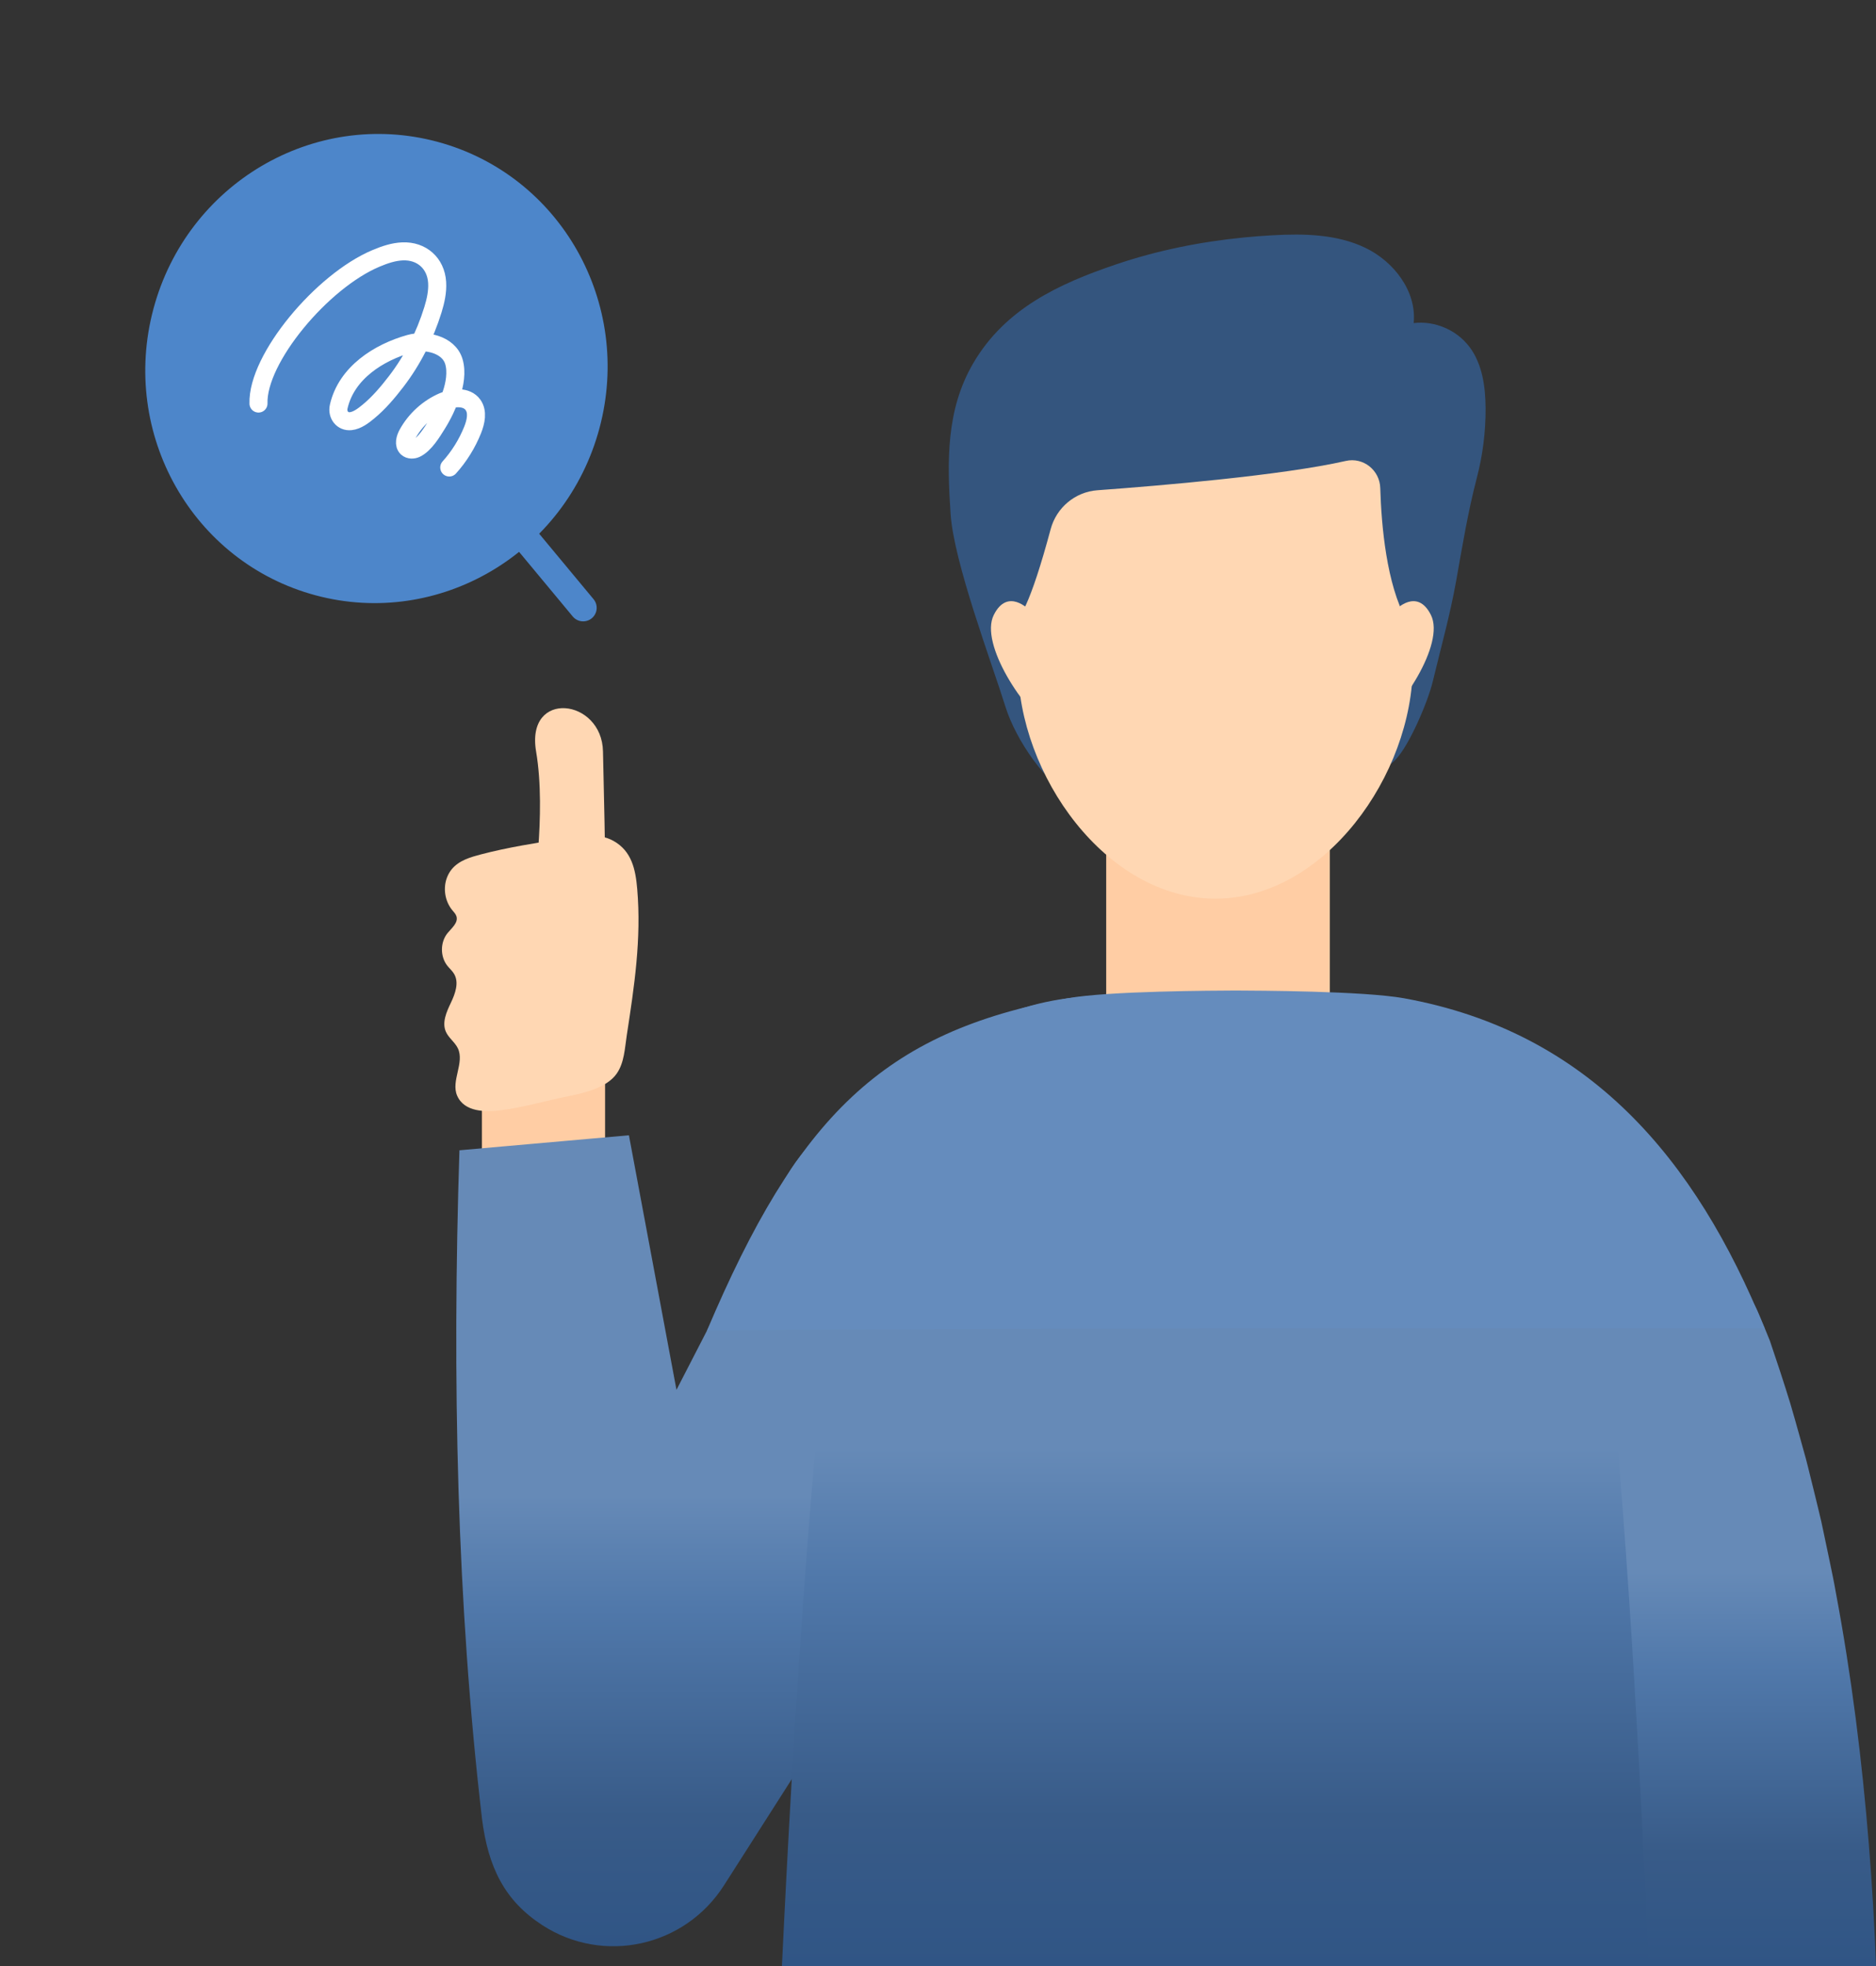
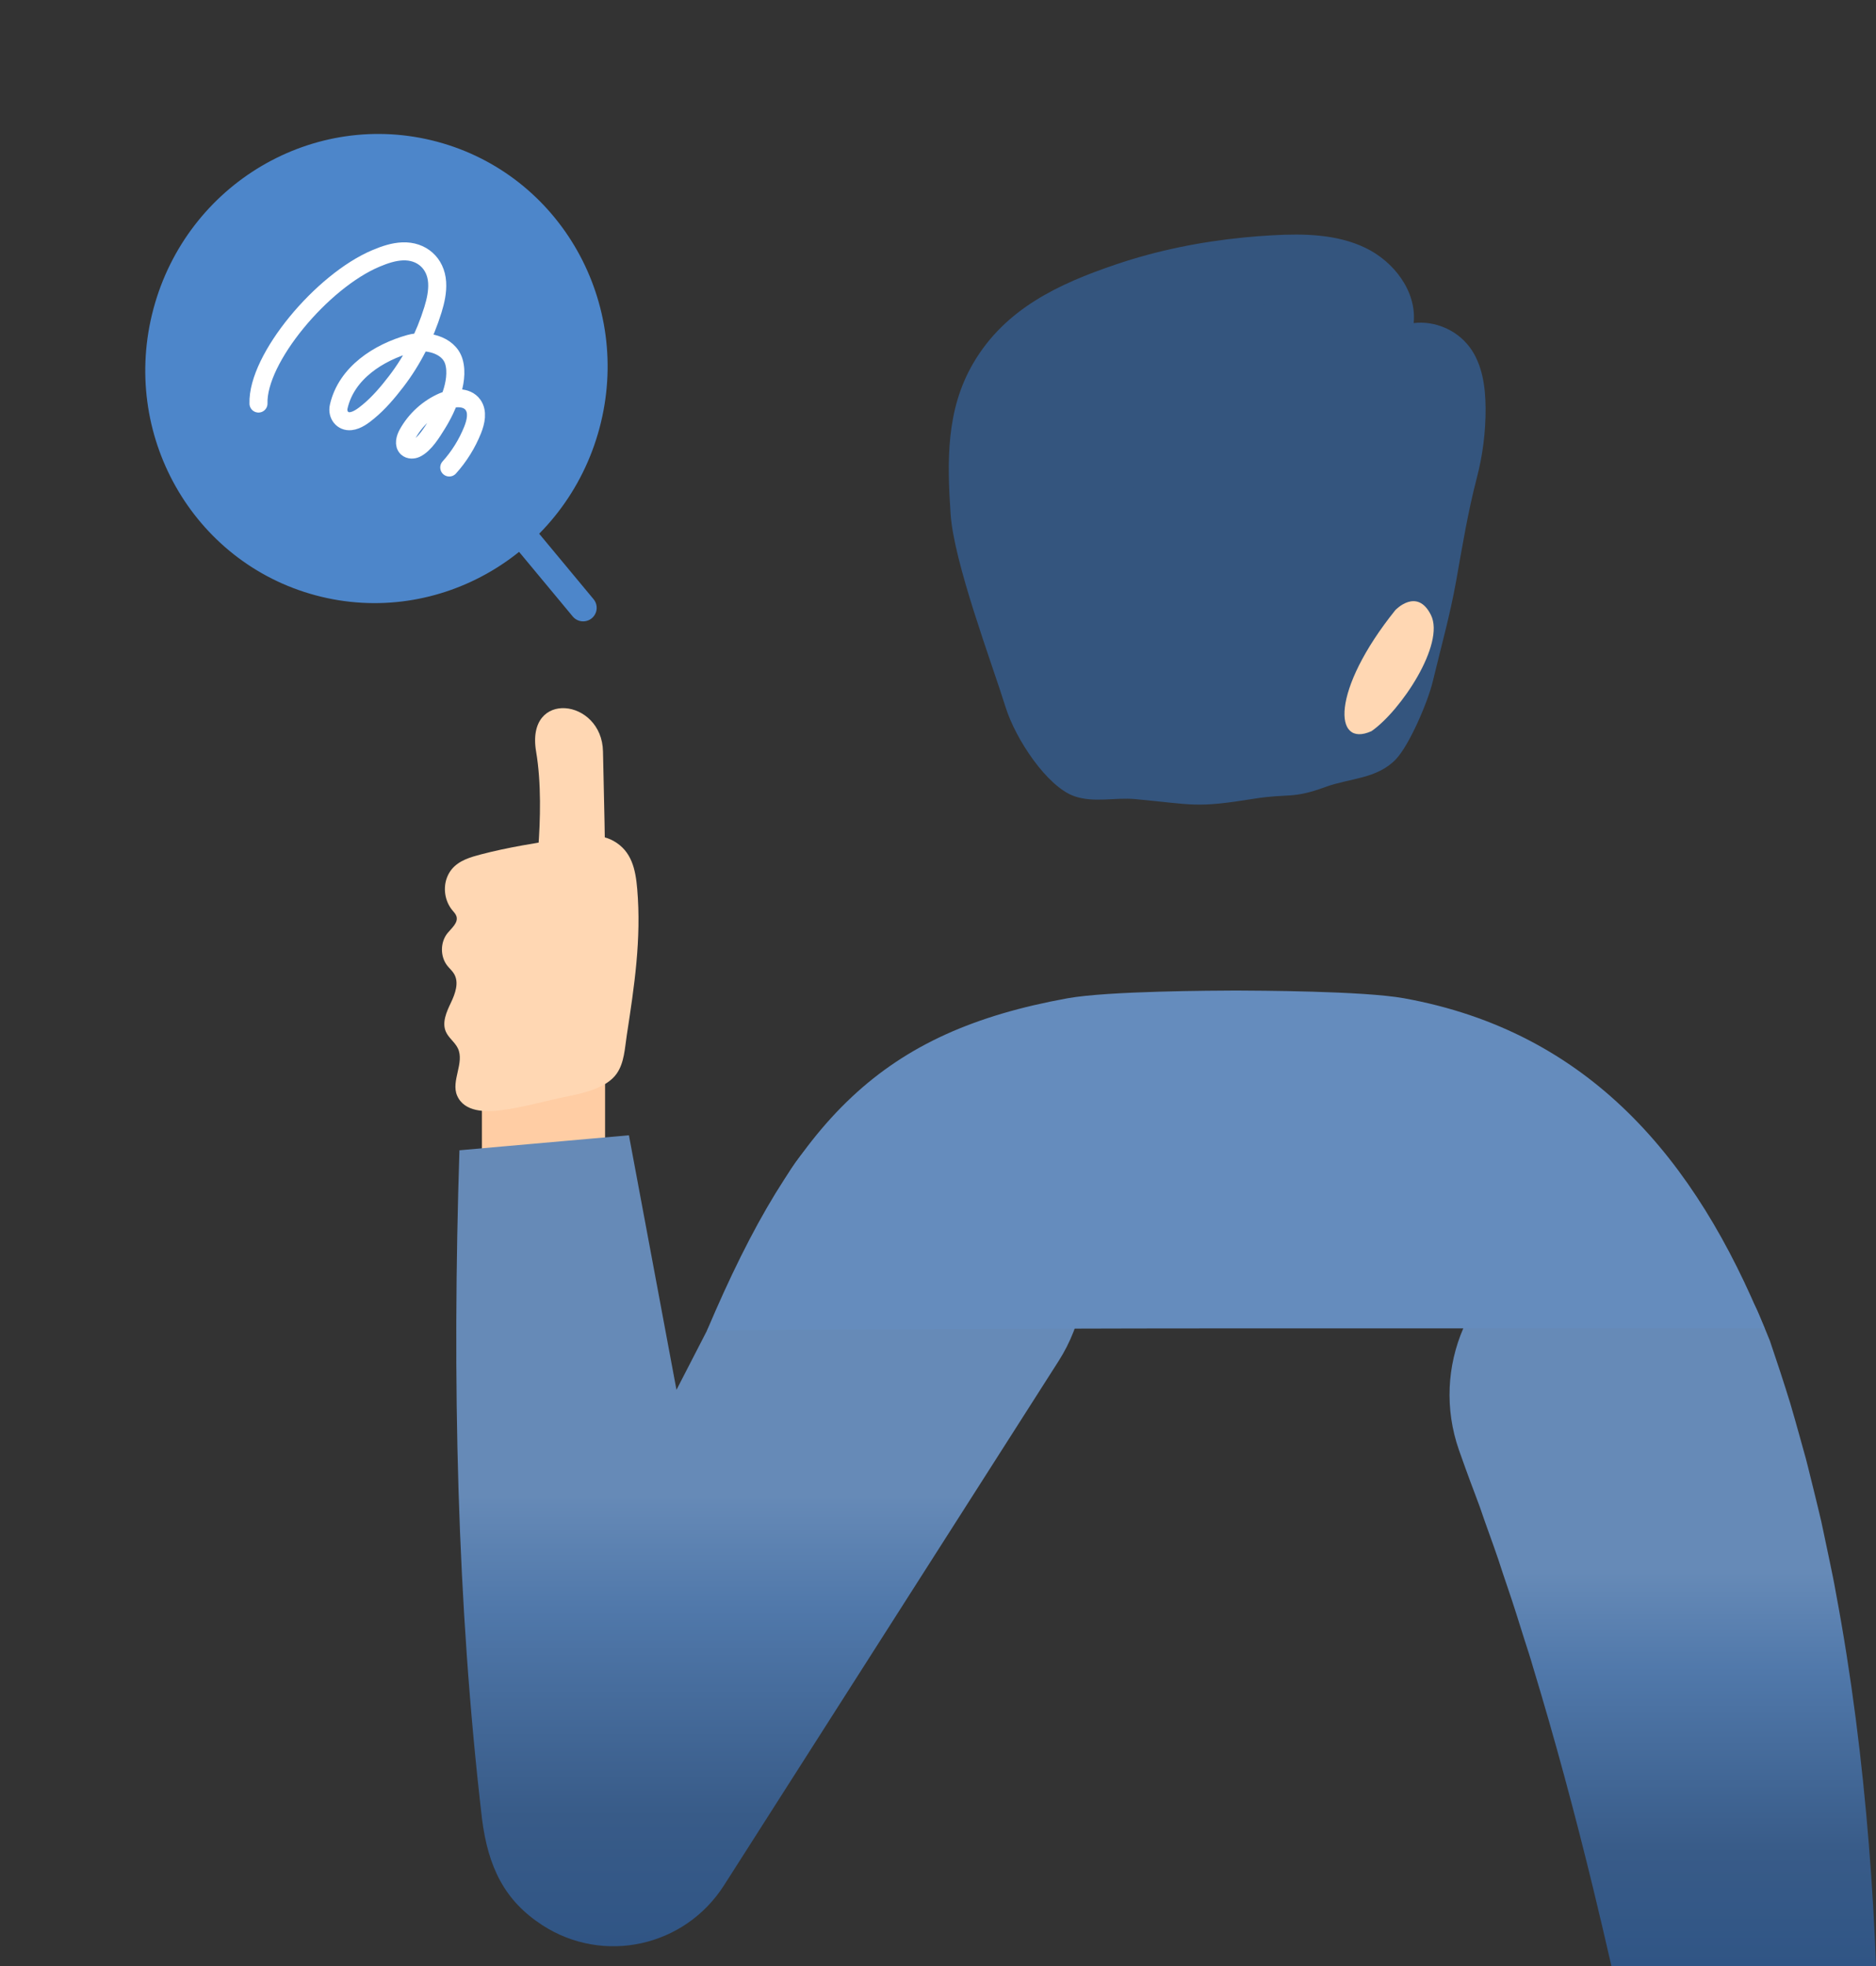
<svg xmlns="http://www.w3.org/2000/svg" width="208" height="218" viewBox="0 0 208 218" fill="none">
  <rect x="0" y="0" width="208" height="218" fill="#333333" stroke="none" />
  <g clip-path="url(#clip0_904_1936)">
    <path d="M67.087 131.267H53.434V119.899L67.087 115.121V131.267Z" fill="#FFCDA4" />
    <path d="M208.001 218.003H178.67C178.012 215.129 177.34 212.269 176.651 209.425C174.618 201.065 172.403 192.846 169.967 184.824C169.681 183.813 169.35 182.824 169.032 181.829L168.092 178.846C167.468 176.86 166.765 174.917 166.136 172.946C165.476 170.989 164.742 169.074 164.088 167.126C163.746 166.159 163.365 165.217 163.016 164.257C162.666 163.299 162.31 162.343 161.975 161.381L161.758 160.769C160.161 156.195 160.458 151.41 162.238 147.29C164.187 142.762 167.928 139.032 172.903 137.26C174.192 136.8 175.499 136.498 176.801 136.338C184.321 135.424 191.196 138.081 194.684 144.987C195.049 145.708 196.241 148.677 196.241 148.677C197.018 150.973 197.782 153.278 198.492 155.592C198.83 156.748 199.164 157.906 199.484 159.069L199.968 160.812C200.133 161.392 200.295 161.972 200.435 162.555C200.727 163.717 201.018 164.88 201.298 166.047L201.719 167.795C201.789 168.086 201.863 168.375 201.926 168.669L202.113 169.542L202.85 173.044C203.091 174.211 203.341 175.379 203.542 176.546C205.299 185.886 206.458 195.226 207.208 204.512C207.575 209.019 207.837 213.518 208.001 218.003Z" fill="url(#paint0_linear_904_1936)" />
    <path d="M69.731 125.874L83.217 198.066L55.343 192.28L86.762 131.267C91.372 122.202 101.39 119.835 110.368 124.491C119.345 129.146 122.885 140.27 118.272 149.335C118.002 149.868 117.693 150.405 117.378 150.898L81.311 207.416L80.272 209.042C75.91 215.88 66.883 217.85 60.111 213.445C55.983 210.758 54.12 207.079 53.437 201.629C50.656 177.777 50.12 152.953 50.94 127.54L69.726 125.877L69.731 125.874Z" fill="url(#paint1_linear_904_1936)" />
    <path d="M162.953 38.496C164.352 40.385 164.697 42.867 164.713 45.229C164.731 47.843 164.402 50.46 163.741 52.988C162.757 56.751 162.13 60.594 161.448 64.424C160.774 68.203 159.751 71.83 158.865 75.532C158.318 77.825 156.258 82.626 154.76 84.194C152.675 86.372 149.611 86.283 146.97 87.254C143.247 88.624 142.878 87.944 139.018 88.565C132.506 89.612 132.434 89.216 125.883 88.604C123.614 88.392 121.271 89.045 119.089 88.272C116.088 87.204 112.604 81.957 111.505 78.438C109.92 73.375 105.747 62.346 105.394 56.956C105.01 51.14 104.884 45.447 107.908 40.273C111.437 34.232 117.379 31.474 123.697 29.329C128.299 27.766 133.092 26.805 137.92 26.33C138.959 26.227 140 26.148 141.041 26.089C144.543 25.891 148.191 25.954 151.362 27.468C154.532 28.983 157.094 32.298 156.74 35.823C159.052 35.538 161.479 36.567 162.899 38.43C162.917 38.453 162.935 38.478 162.953 38.501V38.496Z" fill="#34557E" />
-     <path d="M147.444 82.969H122.649V114.302H147.444V82.969Z" fill="#FFCDA4" />
-     <path d="M134.758 99.641C122.669 99.641 112.871 85.925 112.871 73.718V57.839C112.871 45.632 122.671 35.738 134.758 35.738C146.847 35.738 156.645 45.634 156.645 57.839V73.718C156.645 85.925 146.845 99.641 134.758 99.641Z" fill="#FFD7B3" />
    <path d="M111.217 66.933C111.217 66.933 111.999 75.409 116.49 58.674C117.135 56.269 119.217 54.537 121.677 54.358C128.532 53.857 142.151 52.715 149.213 51.108C151.142 50.669 152.974 52.116 153.035 54.112C153.161 58.351 153.74 64.772 155.928 68.733C156.755 70.23 157.708 66.836 158.393 67.691C162.105 72.324 160.611 55.538 160.611 55.538C158.587 37.22 130.695 23.945 115.693 39.393C111.132 47.798 109.73 56.999 111.22 66.936L111.217 66.933Z" fill="#34557E" />
    <path d="M154.707 67.647C154.707 67.647 157.111 65.092 158.653 68.187C160.255 71.404 155.311 78.817 152.064 81.067C147.839 82.983 147.537 76.574 154.707 67.647Z" fill="#FFD7B3" />
-     <path d="M114.128 67.647C114.128 67.647 111.724 65.092 110.183 68.187C108.58 71.404 113.524 78.817 116.771 81.067C120.996 82.983 121.298 76.574 114.128 67.647Z" fill="#FFD7B3" />
-     <path d="M182.807 218.004H86.695C87.017 211.242 87.38 204.27 87.784 197.28C88.804 179.733 90.093 162.065 91.702 147.289C92.137 143.27 92.599 139.466 93.084 135.937C93.751 131.077 95.567 126.629 98.23 122.856C101.626 118.048 106.398 114.339 111.93 112.278C111.935 112.278 111.937 112.276 111.942 112.273C113.997 111.507 116.158 110.97 118.391 110.687C119.596 110.533 120.822 110.453 122.066 110.453H147.763C162.362 110.453 174.724 121.316 176.743 135.914C176.763 136.055 176.781 136.196 176.802 136.34C177.268 139.753 177.705 143.421 178.118 147.291C180.301 167.776 181.755 193.929 182.807 218.004Z" fill="url(#paint2_linear_904_1936)" />
    <path d="M155.688 110.688C151.136 109.865 139.308 109.842 137.021 109.828C134.736 109.842 122.909 109.865 118.355 110.688C97.825 114.408 88.412 123.903 78.398 147.501C78.392 147.521 107.705 147.287 137.019 147.285C166.333 147.287 195.646 147.292 195.64 147.271C188.021 128.543 176.216 114.408 155.683 110.688H155.688Z" fill="#658CBD" />
    <path d="M59.012 99.892C59.012 99.892 60.616 90.242 59.44 83.329C58.264 76.417 66.75 77.425 66.856 83.329C66.962 89.234 67.32 99.389 66.856 100.251C66.391 101.116 59.012 99.892 59.012 99.892Z" fill="#FFD7B3" />
-     <path d="M52.501 94.962C51.252 95.346 50.11 95.917 49.578 97.248C49.096 98.454 49.323 99.922 50.148 100.921C50.324 101.135 50.531 101.337 50.61 101.603C50.822 102.309 50.087 102.889 49.623 103.458C48.803 104.466 48.792 106.054 49.594 107.073C49.837 107.383 50.146 107.642 50.346 107.981C50.919 108.944 50.473 110.174 49.99 111.185C49.508 112.195 48.985 113.365 49.434 114.391C49.74 115.089 50.439 115.549 50.766 116.238C51.527 117.845 49.981 119.84 50.682 121.476C51.478 123.333 53.873 123.31 55.547 123.101C58.019 122.791 60.498 122.045 62.949 121.558C64.707 121.208 67.273 120.621 68.375 119.041C69.227 117.82 69.27 116.229 69.491 114.805C70.329 109.355 71.124 104.111 70.651 98.57C70.469 96.418 70.047 94.37 68.022 93.239C66.329 92.295 64.308 92.689 62.492 92.978C59.407 93.469 56.347 93.94 53.319 94.734C53.044 94.807 52.769 94.882 52.498 94.964L52.501 94.962Z" fill="#FFD7B3" />
+     <path d="M52.501 94.962C51.252 95.346 50.11 95.917 49.578 97.248C49.096 98.454 49.323 99.922 50.148 100.921C50.324 101.135 50.531 101.337 50.61 101.603C50.822 102.309 50.087 102.889 49.623 103.458C48.803 104.466 48.792 106.054 49.594 107.073C49.837 107.383 50.146 107.642 50.346 107.981C50.919 108.944 50.473 110.174 49.99 111.185C49.508 112.195 48.985 113.365 49.434 114.391C49.74 115.089 50.439 115.549 50.766 116.238C51.527 117.845 49.981 119.84 50.682 121.476C51.478 123.333 53.873 123.31 55.547 123.101C58.019 122.791 60.498 122.045 62.949 121.558C64.707 121.208 67.273 120.621 68.375 119.041C69.227 117.82 69.27 116.229 69.491 114.805C70.329 109.355 71.124 104.111 70.651 98.57C70.469 96.418 70.047 94.37 68.022 93.239C66.329 92.295 64.308 92.689 62.492 92.978C59.407 93.469 56.347 93.94 53.319 94.734C53.044 94.807 52.769 94.882 52.498 94.964Z" fill="#FFD7B3" />
  </g>
  <path d="M65.014 47.099C68.521 34.011 60.943 20.609 48.088 17.165C35.233 13.72 21.97 21.538 18.463 34.626C14.956 47.714 22.534 61.115 35.389 64.56C48.243 68.004 61.507 60.187 65.014 47.099Z" fill="#4D86CA" stroke="#4D86CA" stroke-width="3" stroke-linecap="round" stroke-linejoin="round" />
  <path d="M64.656 67.395L54.137 54.731" stroke="#4D86CA" stroke-width="3" stroke-linecap="round" stroke-linejoin="round" />
  <path d="M28.659 44.743C28.504 39.77 35.706 31.145 41.718 28.636C42.651 28.246 43.629 27.912 44.636 27.872C46.737 27.786 48.327 29.169 48.467 31.3C48.535 32.326 48.301 33.371 48 34.347C47.117 37.202 45.743 39.933 43.923 42.302C43.006 43.495 42.013 44.673 40.851 45.632C40.301 46.085 39.612 46.624 38.879 46.699C37.968 46.792 37.35 45.982 37.555 45.08C38.405 41.344 41.988 39.07 45.436 38.106C47.098 37.643 49.745 38.134 50.326 40.103C50.664 41.25 50.417 42.644 50.036 43.739C49.633 44.891 49.104 46.002 48.458 47.035C47.903 47.923 47.098 49.269 46.125 49.741C45.809 49.894 45.399 49.899 45.141 49.662C44.73 49.288 44.922 48.602 45.191 48.112C46.071 46.517 47.489 45.23 49.155 44.514C50.254 44.043 51.742 43.918 52.441 44.889C53.006 45.671 52.762 46.768 52.403 47.669C51.792 49.197 50.91 50.613 49.811 51.834" stroke="white" stroke-width="2" stroke-linecap="round" stroke-linejoin="round" />
  <defs>
    <linearGradient id="paint0_linear_904_1936" x1="184.358" y1="218.003" x2="184.358" y2="136.163" gradientUnits="userSpaceOnUse">
      <stop stop-color="#305585" />
      <stop offset="0.154" stop-color="#385B88" />
      <stop offset="0.399" stop-color="#5078AA" />
      <stop offset="0.534" stop-color="#668AB7" />
    </linearGradient>
    <linearGradient id="paint1_linear_904_1936" x1="85.443" y1="215.794" x2="85.443" y2="122.163" gradientUnits="userSpaceOnUse">
      <stop stop-color="#305585" />
      <stop offset="0.154" stop-color="#385B88" />
      <stop offset="0.399" stop-color="#5078AA" />
      <stop offset="0.534" stop-color="#668AB7" />
    </linearGradient>
    <linearGradient id="paint2_linear_904_1936" x1="134.751" y1="218.004" x2="134.751" y2="110.452" gradientUnits="userSpaceOnUse">
      <stop stop-color="#305585" />
      <stop offset="0.154" stop-color="#385B88" />
      <stop offset="0.399" stop-color="#5078AA" />
      <stop offset="0.534" stop-color="#668AB7" />
    </linearGradient>
    <clipPath id="clip0_904_1936">
      <rect width="159" height="192" fill="white" transform="translate(49 26)" />
    </clipPath>
  </defs>
</svg>